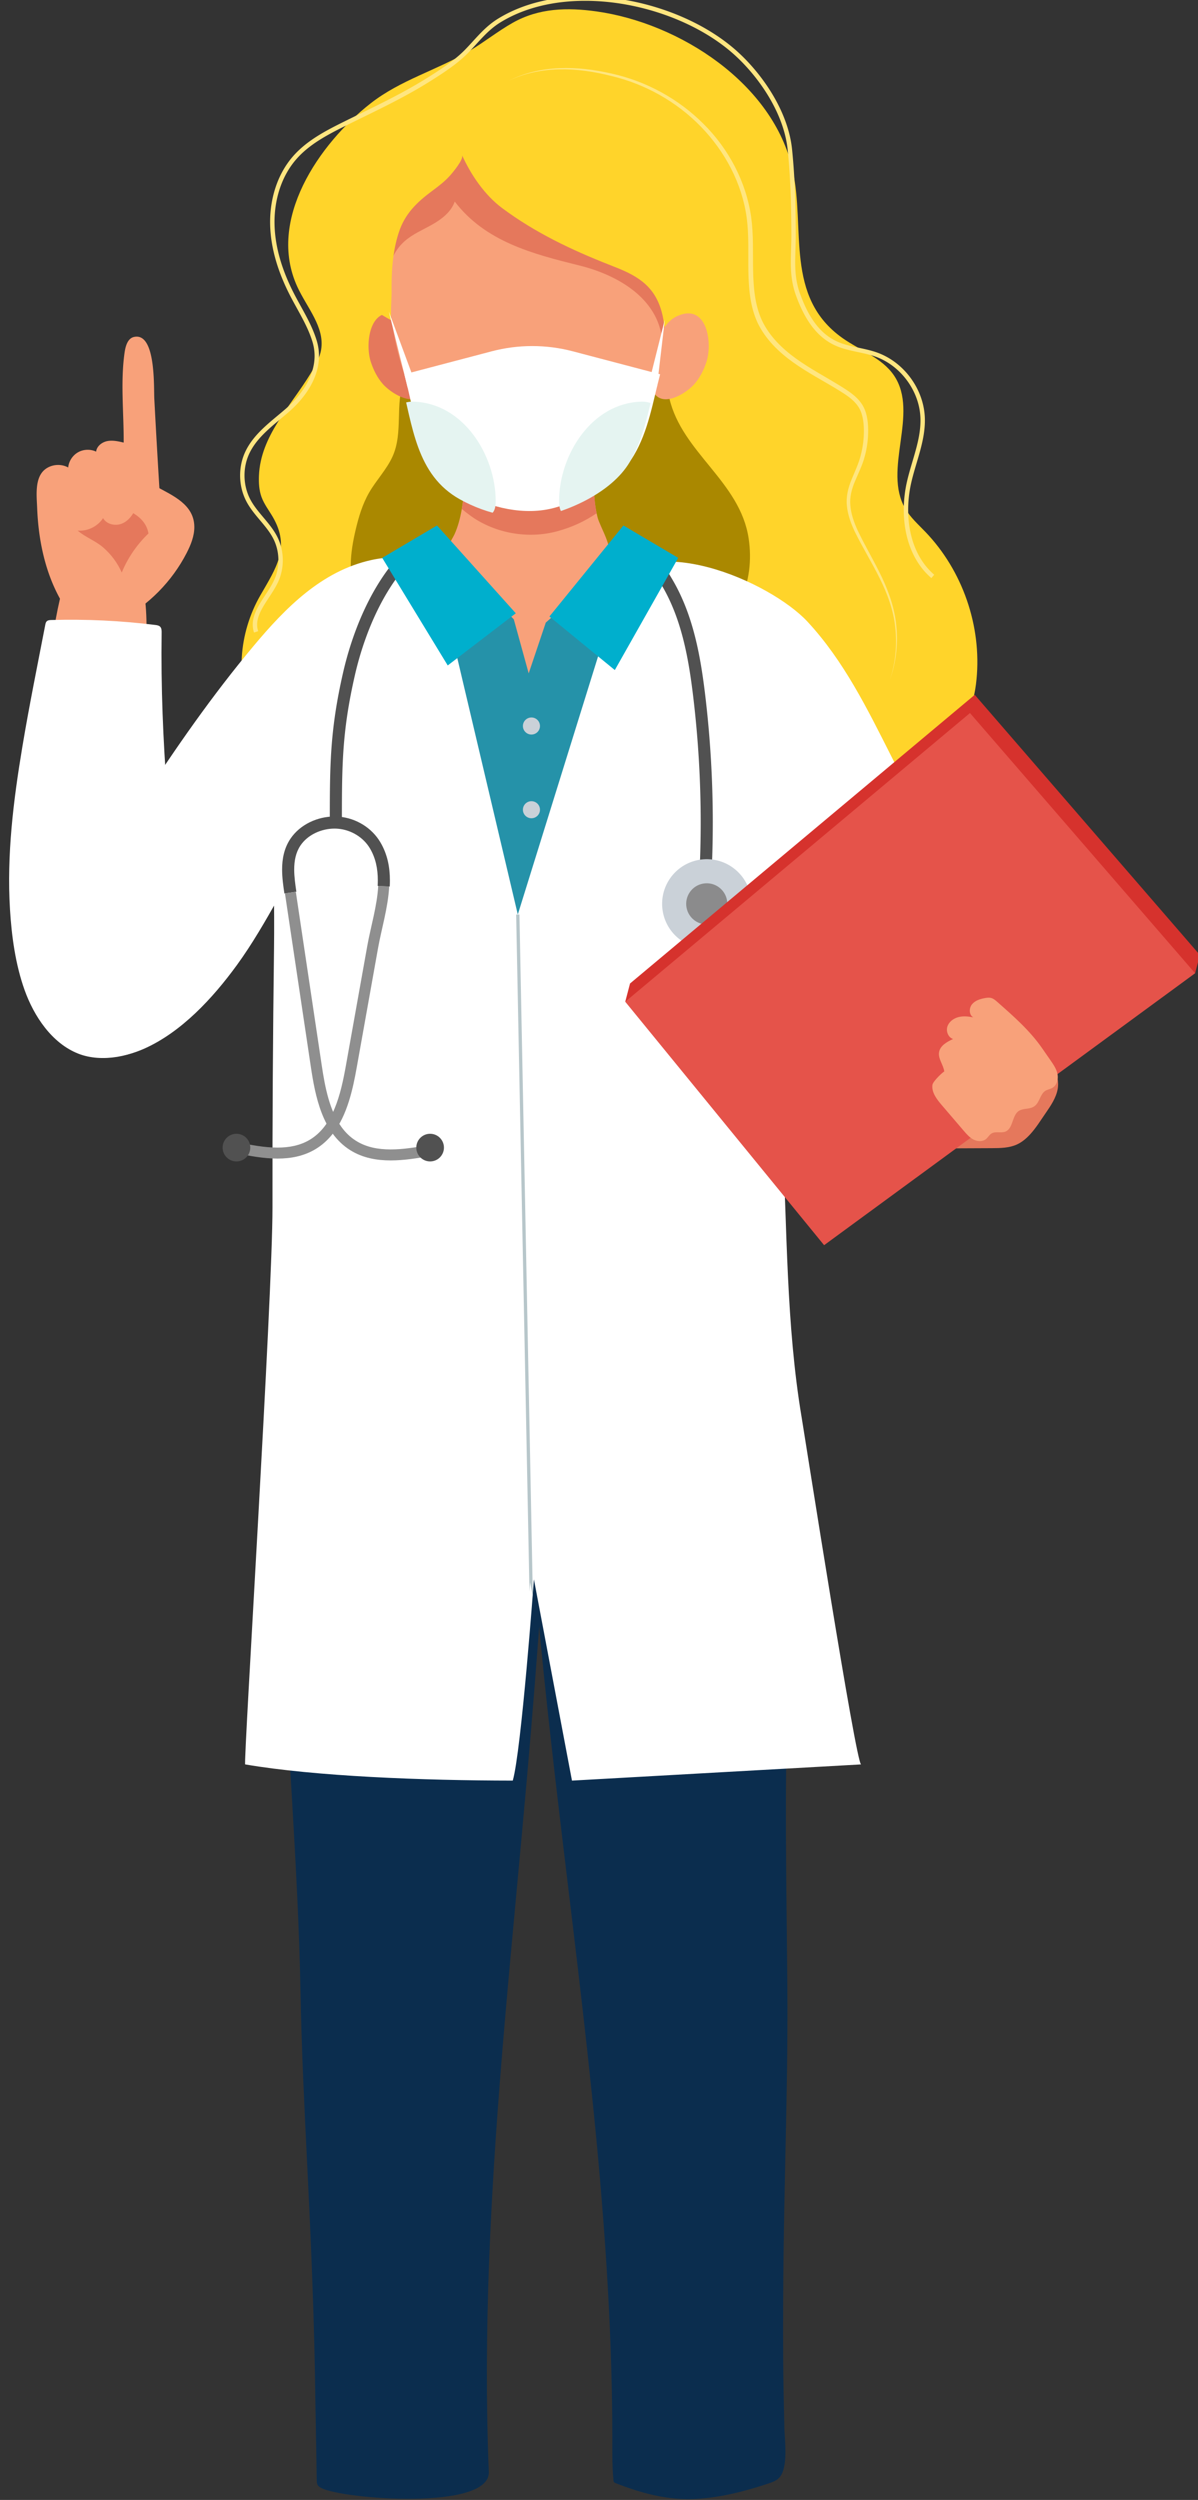
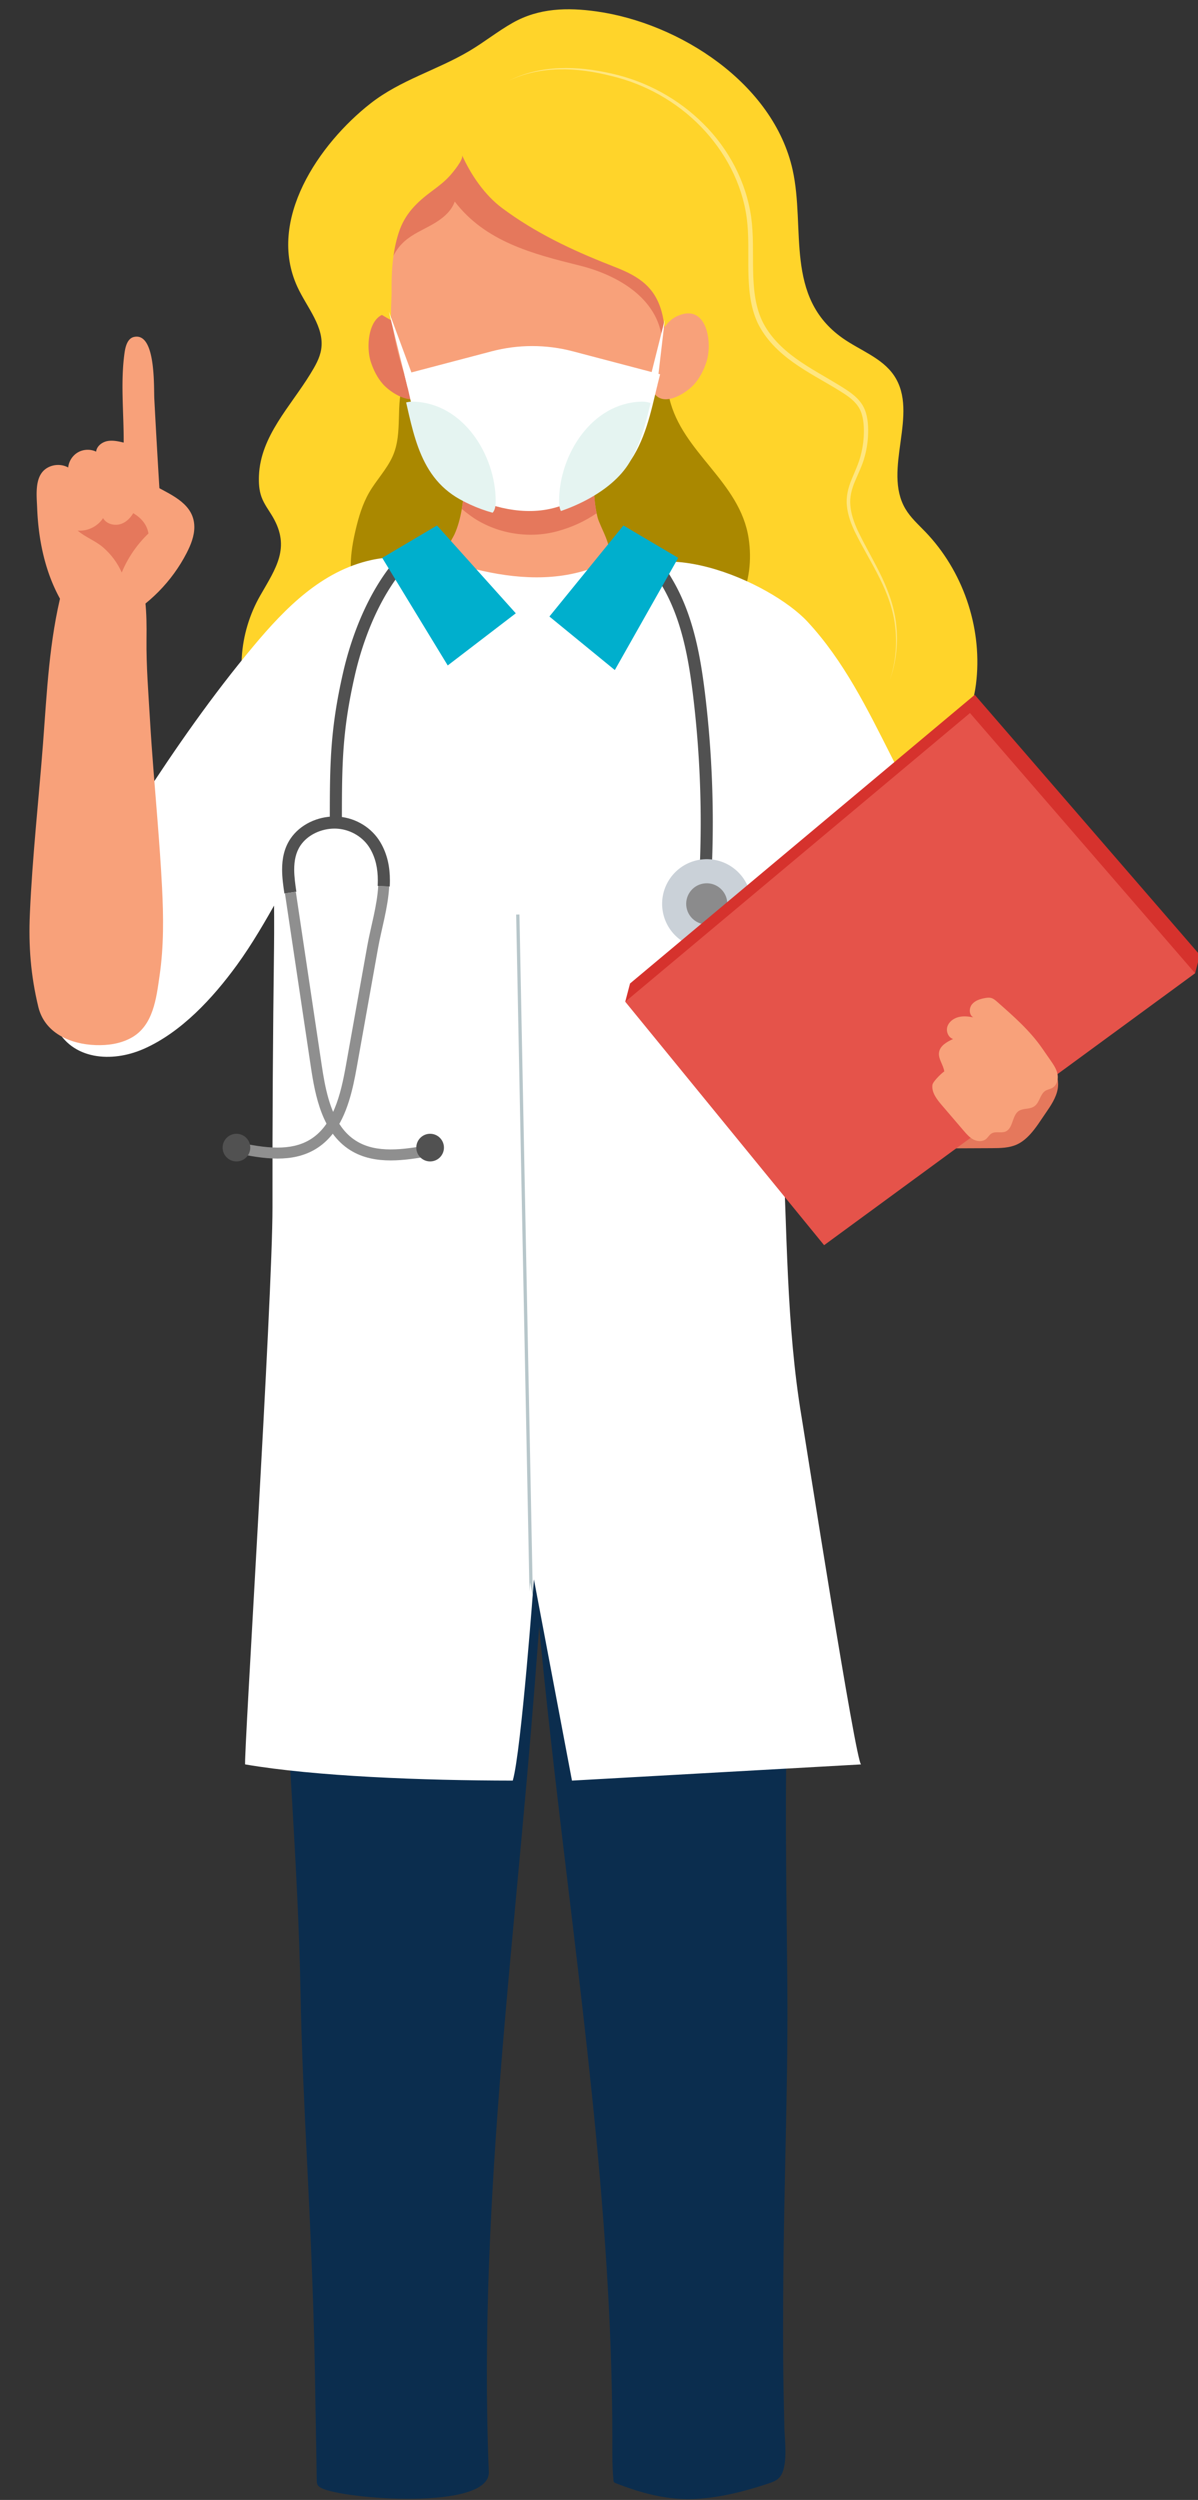
<svg xmlns="http://www.w3.org/2000/svg" width="1279.083" height="2668.111">
  <rect width="100%" height="100%" fill="#333333" stroke="none" />
  <defs>
    <clipPath clipPathUnits="userSpaceOnUse" id="a">
      <path d="m13385.5 1006.9-2630.3-147.4-346.2 1830.1s-114.6-1563.2-192.5-1830.1c-819.11 1-1796.6 38.301-2434.22 147.4-17.7 3.1 249.95 4248 248.51 5067.5-1.37 784.3 3.91 1568.7 13.98 2352.9 9.63 749.8-43.95 1528.8 75.27 2270.9 97.9 609.4 363.13 1194 1009.73 1255.5 384.4 36.5 770.95 79.1 1158.13 84.4v.9c13.8.1 27.6-.3 41.4-.4 13.8.1 27.6.6 41.4.6v-.9c387.2-4 773.9-45.1 1158.4-80.3 516.8-47.2 837.1-482.1 944.6-977.7 148.9-686.2 164.9-1397.7 140.1-2098.2-25.6-717.6 17.5-1432.9 54.8-2149.9 44.8-859.2 34.1-1722.4 175.4-2567.2 35.3-211 496-3162.2 541.5-3158.1" />
    </clipPath>
    <clipPath clipPathUnits="userSpaceOnUse" id="b">
      <path d="M11152.5 12717.6c-157.5-135.4-367.1-230.8-551.1-282.4-273.7-76.8-588.1-2.1-832.22 133.2-403.81 223.8-432.48 677.5-538.57 1079.3l794.69 209c241.6 63.5 495.5 63.5 737 0l794.8-209c-65.9-249.4-105.9-514.2-240-739.2-41.9-70.5-98.7-134.2-164.6-190.9" />
    </clipPath>
  </defs>
  <path d="M8605.288 8014.04h-556.149v4843.267h556.149v-558.986h-93.474V8273.738h93.474V8014.04M10829.839 7406.53H8605.288v867.208h2131.095v3452.458-3452.458h93.456V7406.53M8605.288 12857.307h-903.27v236.75h903.27v-236.75M8605.288 13094.057h-739.042v236.752h739.042v-236.752" style="fill:#cee9e4;fill-opacity:1;fill-rule:nonzero;stroke:none;stroke-width:.876" transform="matrix(.134 0 0 -.134 -700.818 2656.495)" />
  <path d="M8605.288 13330.809H8023.01v236.749h582.277v-236.749M10736.383 8273.738h-1112.28v1637.459h701.054v236.751h-701.054v611.538h701.054v236.752h-701.054v611.539h701.054v236.75h-701.054V13117.006h1112.28V8273.739M9624.103 8273.738h-1112.29v4024.583h1112.29v-453.794h-761.219v-236.75h761.219v-611.539h-761.219v-236.752h761.219v-611.538h-761.219v-236.752h761.219V8273.738M10736.383 13117.006h-903.295v236.75h903.295v-236.75M10736.383 13353.756h-739.068v236.751h739.068v-236.751M10154.098 13590.507h582.282v236.743h-582.282z" style="fill:#cee9e4;fill-opacity:1;fill-rule:nonzero;stroke:none;stroke-width:.876" transform="matrix(.134 0 0 -.134 -700.818 2656.495)" />
  <path d="M10325.157 11607.777H8862.884v236.75h1462.273v-236.75M10325.157 10759.486H8862.884v236.752h1462.273v-236.752M10325.157 9911.197H8862.884v236.751h1462.273v-236.751" style="fill:#cee9e4;fill-opacity:1;fill-rule:nonzero;stroke:none;stroke-width:.876" transform="matrix(.134 0 0 -.134 -700.818 2656.495)" />
  <path d="M12064.305 13486.277c-410.437-167.556-927.908-116.843-1290.347 140.928-364.278 259.174-698.339 449.677-1161.154 463.428-287.464 8.497-556.963-111.761-830.869-180.343-240.805-60.435-424.758-253.829-684.325-289.39-341.164-46.773-691.569 163.001-844.988 471.31-153.436 308.31-119.934 692.034 51.721 990.533 125.303 217.92 240.534 380.571 99.719 623.452-30.682 52.991-69.23 101.953-90.242 159.41-19.83 54.217-22.895 113.164-20.566 170.885 12.7 314.791 251.141 550.752 410.035 810.714 37.137 60.786 74.458 123.85 85.678 194.183 28.537 178.942-113.68 333.622-189.496 498.287-245.614 533.324 173.547 1140.046 581.505 1460.093 240.683 188.84 529.163 265.041 788.748 418.846 118.209 70.07 225.986 156.871 345.631 224.488 208.547 117.894 435.838 122.974 667.508 90.479 659.713-92.494 1409.73-572.038 1562.658-1262.319 103.617-467.808-66.042-1011.729 397.386-1339.308 139.615-98.625 315.93-157.308 411.139-299.288 202.328-301.741-94.945-748.616 90.128-1061.305 41.254-69.72 102.915-124.55 159.06-182.971 296.134-308.31 449.064-749.053 407.372-1174.642-10.16-103.793-31.97-208.46-83.209-299.377-70.508-124.725-189.803-213.014-306.471-296.222-174.562-124.55-352.716-247.525-550.84-329.506l-5.781-2.365" style="fill:#ffd42a;fill-opacity:1;fill-rule:nonzero;stroke:none;stroke-width:.876" transform="matrix(.134 0 0 -.134 -700.818 2656.495)" />
  <path d="M11194.993 15536.624c25.751-170.621 6.22-345.972-68.581-501.791-201.978-420.248-702.018-502.142-1123.579-518.522-156.082-6.131-312.952 1.752-467.544 24.701-137.601 20.582-260.312-.351-399.49 2.803-274.973 6.306-548.45 87.412-780.803 234.997-113.015 71.823-219.452 162.477-277.443 283.085-79.714 165.893-56.512 361.914-14.339 541.119 24.35 103.441 54.9 206.62 108.031 298.676 56.836 98.449 138.39 182.095 185.757 285.448 89.025 194.271 15.862 421.387 95.007 611.89 61.986 149.251 217.822 317.682 347.12 410.964 175.955 126.914 402.975 167.03 619.405 152.315 216.43-14.715 425.94-79.968 632.21-147.41 162.388-53.079 301.916-20.233 421.036-154.418 94.419-106.244 61.399-279.843 91.617-408.598 101.427-433.298 563.278-661.903 631.596-1115.259" style="fill:#a80;fill-opacity:1;fill-rule:nonzero;stroke:none;stroke-width:.876" transform="matrix(.134 0 0 -.134 -700.818 2656.495)" />
  <path d="M7252.465 14682.028c251.579 300.252 540.173 594.636 936.578 682.136 231.276 51.064 641.521 36.699 679.167-262.151 21.012-166.855-121.897-305.682-216.772-447.4-105.491-157.571-164.359-344.572-246.867-513.878-165.454-339.667-418.95-618.373-632.5-929.222-237.442-345.709-410.191-737.841-655.56-1074.705-189.112-259.61-442.329-536.039-744.928-667.771-250.59-109.135-568.542-87.237-697.34 177.366-114.285 234.824-76.5 543.134 8.837 783.912 60.033 169.484 175.045 307.784 286.772 446.875 142.506 177.365 257.903 368.745 380.754 558.899 277.566 429.62 572.449 852.757 901.859 1245.939M12452.582 11331.874c-399.051 21.897-877.632 462.115-1080.66 717.959-604.533 761.841-1436.269 1738.972-1392.737 2763.84 4.554 107.908 21.196 219.583 80.843 309.712 331.433 500.827 1307.777 68.493 1603.825-250.239 290.266-312.602 477.792-696.413 668.471-1073.217 208.985-412.978 417.357-829.808 555.483-1273.179 74.887-240.429 164.753-574.14 67.181-819.035-114.916-288.604-298.238-386.964-502.406-375.841" style="fill:#fff;fill-opacity:1;fill-rule:nonzero;stroke:none;stroke-width:.876" transform="matrix(.134 0 0 -.134 -700.818 2656.495)" />
  <path d="M11503.216 4026.333c8.321-987.029-40.992-1781.19-32.846-3017.757 1.139-172.636 5.518-345.184 9.198-517.733 2.189-101.076 35.56-328.28-45.896-405.357-22.074-20.934-51.765-31.357-80.67-40.991-189.628-63.151-385.212-113.427-584.825-123.324-221.422-10.949-430.845 46.51-633.962 126.565-4.291 1.664-8.758 3.503-11.649 7.094-3.416 4.204-4.117 9.898-4.642 15.328-11.562 123.762-8.759 241.918-9.022 364.98-.438 225.889-5.08 451.778-13.138 677.58-16.116 451.516-46.159 902.42-84.96 1352.534-77.866 902.157-190.767 1800.723-298.237 2699.728-83.734 700.964-164.403 1402.633-222.386 2106.315-54.568 662.077-267.319 1288.156-238.853 1961.358 11.474 271.26 60.786 564.417 259.086 749.753 224.225 209.599 565.03 216.781 871.763 206.796 809.4-26.539 1004.635-776.03 1102.821-1417.437 117.367-766.746 52.64-1617.225 23.561-2392.38-29.342-783.56-12-1567.826-5.343-2353.052" style="fill:#0b2d4e;fill-opacity:1;fill-rule:nonzero;stroke:none;stroke-width:.876" transform="matrix(.134 0 0 -.134 -700.818 2656.495)" />
  <path d="M7738.85 957.775c4.011-295.172 10.94-589.117 14.758-885.164.193-14.452.63-29.868 8.522-42.043 6.675-10.335 17.78-16.817 28.686-22.422C7962.82-81.02 9137.376-173.862 9124.746 136.9c-22.58 553.556-18.858 1107.901 1.77 1661.457 48.085 1290.084 188.138 2574.038 301.565 3859.392 86.887 984.488 156.432 1970.641 206.62 2957.759 32.32 637.553 4.204 1434.342-767.84 1583.415-457.902 88.465-1071.517-346.936-1208.452-792.758-272.101-885.866-226.696-1442.487-187.771-2359.885 40.08-944.461 135.779-2127.248 153.471-3072.674 18.455-986.855 89.358-1779.351 114.74-3015.831" style="fill:#0b2d4e;fill-opacity:1;fill-rule:nonzero;stroke:none;stroke-width:.876" transform="matrix(.134 0 0 -.134 -700.818 2656.495)" />
  <path d="m12091.194 5771.7-2303.827-129.105-303.23 1602.948s-100.376-1369.176-168.607-1602.948c-717.442.876-1573.606 33.547-2132.093 129.105-15.495 2.715 218.935 3720.738 217.673 4438.522-1.2 686.953 3.425 1373.993 12.245 2060.858 8.435 656.736-38.495 1339.046 65.936 1989.037 85.74 533.761 318.05 1045.8 884.394 1099.667 336.688 31.969 675.26 69.282 1014.383 73.925v.788c12.087.09 24.174-.263 36.262-.35 12.087.08 24.174.526 36.261.526v-.789c339.14-3.504 677.844-39.59 1014.619-70.334 452.655-41.341 733.2-422.261 827.357-856.348 130.419-601.029 144.432-1224.217 122.622-1837.771-22.334-628.532 15.416-1255.048 48.087-1883.054 39.239-752.556 29.867-1508.617 153.629-2248.56 30.919-184.81 434.436-2769.708 474.289-2766.117" style="fill:#fff;fill-opacity:1;fill-rule:nonzero;stroke:none;stroke-width:.876" transform="matrix(.134 0 0 -.134 -700.818 2656.495)" />
  <g clip-path="url(#a)" transform="matrix(.117 0 0 -.117 -651.796 2003.528)">
-     <path d="m9474.59 12262.4 821.51-3480.5 1126.8 3621.7z" style="fill:#2592a9;fill-opacity:1;fill-rule:nonzero;stroke:none" />
-     <path d="m9508.74 12264.5 750.96-790.2 135.8-492.8 156 463.5 929.3 819.5H9508.74" style="fill:#f8a17a;fill-opacity:1;fill-rule:nonzero;stroke:none" />
    <path d="m10281.1 8781.6 134-6813.7 30 .6-134 6813.7" style="fill:#b7c6ca;fill-opacity:1;fill-rule:nonzero;stroke:none" />
  </g>
  <path d="M10202.009 15497.035c64.026-39.59 116.842-84.436 166.679-141.455 49.838-56.931 96.61-126.389 146.448-214.241 73.311-129.104 123.849-269.507 160.548-415.78 36.7-146.359 59.56-298.412 77.691-450.29 39.765-332.133 59.647-666.545 59.647-1000.955 0-181.22-5.868-362.439-17.517-543.308l96.171-6.22c11.825 182.885 17.693 366.206 17.693 549.528a8537.62 8537.62 0 0 1-60.26 1012.342c-18.481 153.804-41.692 309.886-79.968 462.377-38.276 152.403-91.53 301.215-170.184 439.867-51.852 91.266-102.04 166.33-157.658 230.094-55.619 63.764-116.842 115.791-188.665 160.024l-50.625-81.983M8631.135 15586.724c-93.667-59.997-176.525-135.76-249.53-221.422-109.51-128.491-197.02-279.405-265.847-435.136-68.8-155.82-118.874-316.456-152.736-465.181-51.8-227.291-78.268-411.05-91.6-595.072-13.339-184.023-13.637-367.695-13.654-596.563h96.347c0 228.868.385 410.263 13.4 589.643 13.034 179.38 38.574 357.184 89.445 580.62 43.462 191.03 115.109 403.256 218.664 594.023 51.756 95.471 111.456 185.599 179.31 265.217 67.863 79.617 143.82 148.724 228.185 202.765l-51.984 81.106" style="fill:#515151;fill-opacity:1;fill-rule:nonzero;stroke:none;stroke-width:.876" transform="matrix(.134 0 0 -.134 -700.818 2656.495)" />
  <path d="M8243.532 12768.581c-4.187-78.128-18.92-159.322-36.227-239.992-17.29-80.755-37.12-160.899-50.862-237.627-56.59-316.718-113.181-633.347-169.772-950.065-20.96-117.632-46.71-240.518-91.153-346.5-22.186-53.078-48.935-101.776-81.623-143.819-32.732-42.042-71.227-77.603-117.876-105.105-37.917-22.336-78.26-37.488-120.898-47.21-42.611-9.723-87.509-13.84-133.87-13.84-102.854 0-212.628 20.496-318.355 42.744l-17.947-85.748c106.927-22.336 222-44.495 336.303-44.583 51.52 0 102.95 4.554 153.27 16.029 50.31 11.386 99.526 29.78 145.974 57.194 57.055 33.547 104.055 77.166 142.567 126.828 57.808 74.45 96.934 162.125 125.952 253.217 28.983 91.092 47.867 185.861 63.878 275.377 56.59 316.718 113.181 633.349 169.772 950.067 12.989 72.785 32.6 152.228 50.284 234.648 17.649 82.421 33.406 167.906 38.048 253.655l-87.465 4.73" style="fill:#8f8f8f;fill-opacity:1;fill-rule:nonzero;stroke:none;stroke-width:.876" transform="matrix(.134 0 0 -.134 -700.818 2656.495)" />
  <path d="M7591.325 12722.509c-8.872 59.123-17.202 119.471-17.167 176.49-.013 35.561 3.188 69.72 10.992 101.69 7.822 31.969 20.11 61.662 38.75 89.515 28.299 42.13 69.369 76.027 117.13 99.324 47.692 23.211 101.848 35.649 154.252 35.649 10.388 0 20.697-.526 30.875-1.489 51.571-4.906 101.593-21.897 145.15-48.961 43.576-26.977 80.59-63.765 106.779-108.085 22.8-38.538 38.258-79.004 48.156-121.396 9.889-42.393 14.128-86.8 14.128-132.697 0-14.451-.42-28.991-1.209-43.706l96.207-5.168c.876 16.292 1.349 32.583 1.349 48.874 0 51.765-4.774 103.617-16.642 154.594-11.85 50.888-30.892 100.901-59.07 148.549-34.544 58.42-82.84 106.157-138.949 140.929-56.126 34.772-120.162 56.669-186.816 62.976-13.27 1.226-26.61 1.927-39.958 1.927-67.382-.09-135.227-15.591-196.442-45.371-61.137-29.867-115.87-74.1-154.944-132.258-25.602-38.188-42.278-79.005-52.351-120.433-10.09-41.342-13.725-83.208-13.734-124.463.035-66.217 9.328-131.031 18.227-190.767l95.287 14.277" style="fill:#515151;fill-opacity:1;fill-rule:nonzero;stroke:none;stroke-width:.876" transform="matrix(.134 0 0 -.134 -700.818 2656.495)" />
  <path d="M8639.08 10703.606c-98.292-17.693-199.973-33.984-296.013-33.897-50.757 0-99.86 4.467-146.158 15.327-46.326 10.862-89.822 27.854-130.2 53.255-45.843 28.816-83.314 65.428-114.828 108.434-47.219 64.464-80.625 143.557-105.167 229.217-24.586 85.487-40.317 177.191-53.551 265.83-68.722 460.012-137.443 920.025-206.173 1380.036l-86.625-12.874c68.73-460.101 137.443-920.114 206.173-1380.125 17.973-119.908 40.606-249.276 86.134-367.519 22.8-59.122 51.423-115.617 88.534-166.33 37.085-50.626 82.815-95.558 138.889-130.856 49.478-31.095 102.504-51.677 156.879-64.377 54.41-12.701 110.203-17.606 166.093-17.606 105.753 0 212.112 17.43 311.507 35.298l-15.495 86.187" style="fill:#8f8f8f;fill-opacity:1;fill-rule:nonzero;stroke:none;stroke-width:.876" transform="matrix(.134 0 0 -.134 -700.818 2656.495)" />
  <path d="M11215.752 12652.876c14.977-195.846-131.645-366.731-327.492-381.707-195.759-14.979-366.643 131.644-381.62 327.491-14.978 195.847 131.644 366.731 327.491 381.709 195.759 14.89 366.644-131.733 381.621-327.493" style="fill:#cad1d8;fill-opacity:1;fill-rule:nonzero;stroke:none;stroke-width:.876" transform="matrix(.134 0 0 -.134 -700.818 2656.495)" />
  <path d="M11024.547 12638.25c6.92-90.216-60.61-168.957-150.826-175.877-90.303-6.92-168.957 60.698-175.877 150.914-6.919 90.215 60.611 168.958 150.827 175.789 90.215 6.92 168.957-60.611 175.876-150.826" style="fill:#8b8b8c;fill-opacity:1;fill-rule:nonzero;stroke:none;stroke-width:.876" transform="matrix(.134 0 0 -.134 -700.818 2656.495)" />
  <path d="M7224.086 10684.248c0-60.786-49.32-110.097-110.16-110.097-60.838 0-110.159 49.311-110.159 110.097 0 60.874 49.321 110.186 110.16 110.186 60.838 0 110.16-49.312 110.16-110.186M8767.282 10684.248c0-60.786-49.312-110.097-110.16-110.097-60.838 0-110.16 49.311-110.16 110.097 0 60.874 49.322 110.186 110.16 110.186 60.848 0 110.16-49.312 110.16-110.186" style="fill:#515151;fill-opacity:1;fill-rule:nonzero;stroke:none;stroke-width:.876" transform="matrix(.134 0 0 -.134 -700.818 2656.495)" />
  <path d="M6484.87 13291.043c14.014-177.541 27.038-355.082 36.165-532.798 12-233.509 14.566-469.472-19.305-702.543-26.232-180.607-49.154-401.504-228.49-498.375-85.82-46.422-185.398-60.173-281.692-56.671-206.165 7.446-406.733 98.625-456.238 304.193-60.488 251.203-78.636 482.085-67.302 742.834 19.646 452.304 70.29 904.084 104.755 1355.163 31.208 408.685 48.594 820.261 151.834 1220.889 37.558 145.747 102.828 279.581 257.018 325.477 126.477 37.575 271.155.613 329.533-122.973 84.802-179.557 88.516-392.395 86.125-589.292-2.628-215.555 15.196-432.686 27.818-648.064 15.617-266.181 38.801-531.922 59.779-797.84M9013.281 15292.078c323.708-79.967 663.024-102.653 971.334 21.197 33.196 13.313 67.53 29.693 87.763 61.049 52.115 80.756-61.574 251.114-81.457 331.082-36.086 144.871-32.582 294.034-28.816 441.357 4.38 171.935 5.605 344.308 14.364 515.981-178.154 35.998-322.674 54.042-511.864 46.596-156.52-6.218-312.864 9.46-469.367.614-12.595-.701-26.25-1.927-35.157-9.897-8.96-7.971-10.607-20.584-11.65-32.234-20.986-232.195-.368-467.281-16.817-699.915-9.196-130.155-25.663-278.968-80.677-399.752-20.18-44.232-101.418-156.081-59.35-204.08 10.073-11.474 24.832-16.378 38.898-20.758 60.156-18.744 121.196-36.086 182.797-51.24" style="fill:#f8a17a;fill-opacity:1;fill-rule:nonzero;stroke:none;stroke-width:.876" transform="matrix(.134 0 0 -.134 -700.818 2656.495)" />
  <path d="M9983.74 15736.763c-28.116 134.536-20.76 275.552-17.343 411.927 4.38 171.935 5.693 344.308 14.364 515.98-178.154 36-322.586 54.043-511.777 46.597-156.607-6.218-312.952 9.46-469.419.613-12.586-.7-26.241-1.926-35.158-9.897-8.951-8.058-10.589-20.583-11.649-32.232-20.977-232.196-.359-467.282-16.8-699.916-4.72-66.655-13.409-133.221-26.31-198.913 24.585-20.583 49.583-40.29 75.316-58.509 193.228-136.462 453.715-181.832 684.947-119.118 117.543 31.881 218.883 79.003 313.828 143.468" style="fill:#e5785c;fill-opacity:1;fill-rule:nonzero;stroke:none;stroke-width:.876" transform="matrix(.134 0 0 -.134 -700.818 2656.495)" />
  <path d="m9607.549 14914.224 521.148-426.465 505.12 893.572-436.538 258.122-589.73-725.229M9339.704 14939.888l-542.336-415.431-521.954 856.874 436.556 258.122 627.735-699.565" style="fill:#00afcd;fill-opacity:1;fill-rule:nonzero;stroke:none;stroke-width:.876" transform="matrix(.134 0 0 -.134 -700.818 2656.495)" />
  <path d="M6222.465 17015.373c-33.354-235.437-5.518-478.844-7.042-715.857-42.656 10.073-86.888 20.233-129.946 12-43.05-8.321-84.776-40.466-89.541-84.085-45.17 21.459-100.735 19.444-144.214-5.255-43.479-24.701-73.714-71.385-78.47-121.134-58.421 32.758-136.795 25.225-187.946-17.956-80.739-68.23-62.897-210.124-59.236-305.244 4.931-127.791 20.74-255.582 51.099-379.957 58.228-238.678 172.513-467.719 361.554-629.232 19.629-16.816 42.664-33.634 68.398-31.619 27.502 2.102 48.27 24.874 65.726 46.246 136.812 167.468 256.922 348.601 357.972 539.805 46.597 88.201 89.848 180.87 99.22 280.194 9.38 99.325-21.24 190.767-27.223 287.814-6.972 113.252-13.777 226.416-20.32 339.666a81629.692 81629.692 0 0 0-22.948 415.869c-5.01 95.296 13.743 533.761-162.213 494.17-50.705-11.473-67.583-73.923-74.87-125.425" style="fill:#f8a17a;fill-opacity:1;fill-rule:nonzero;stroke:none;stroke-width:.876" transform="matrix(.134 0 0 -.134 -700.818 2656.495)" />
  <path d="M6199.998 15264.489c56.547 137.25 147.34 260.136 261.862 354.556 10.677 8.758 22.467 19.007 23.264 32.846.893 15.678-12.7 27.939-25.33 37.312 0 24.349-127.766 71.997-149.811 85.399-21.074-52.203-58.211-100.728-110.633-121.134-52.421-20.409-120.652-4.555-148.076 44.494-42.7-66.392-123.753-106.157-202.451-99.237 61.61-53.867 141.463-80.319 204.316-135.236 62.608-54.743 113.47-122.624 146.86-199" style="fill:#e5785c;fill-opacity:1;fill-rule:nonzero;stroke:none;stroke-width:.876" transform="matrix(.134 0 0 -.134 -700.818 2656.495)" />
  <path d="M6358.611 15684.385c-47.674 51.852-117.455 76.815-173.476 119.471-56.022 42.655-98.975 121.66-63.02 182.183 35.447 59.734 122.23 61.135 188.428 40.115 57.738-18.306 111.29-47.56 164.42-76.639 131.023-71.823 301.601-143.119 303.344-320.135.718-73.486-27.66-144.17-61.303-209.51-116.37-226.064-303.098-415.255-527.595-534.638-49.671 108.435 13.34 233.598 82.43 330.908 89.934 126.564 220.414 322.936 86.772 468.245" style="fill:#f8a17a;fill-opacity:1;fill-rule:nonzero;stroke:none;stroke-width:.876" transform="matrix(.134 0 0 -.134 -700.818 2656.495)" />
  <path d="M13657.18 11149.692c2.716 15.152 3.942 30.567 3.504 46.245-5.956 188.841-228.606 239.729-373.651 184.987-106.945-40.291-246.998-141.894-333.36-216.693-125.776-108.96-281.244-261.013-335.725-422.174-3.766-11.125-7.095-23.124-3.766-34.423 7.446-25.312 40.728-30.042 67.092-29.867l451.166 2.102c68.669.263 139.879 1.139 202.153 30.217 40.729 19.007 75.326 49.138 105.631 82.422 46.16 50.888 83.384 111.761 122.361 168.081 40.466 58.158 82.245 120.871 94.595 189.103" style="fill:#e5785c;fill-opacity:1;fill-rule:nonzero;stroke:none;stroke-width:.876" transform="matrix(.134 0 0 -.134 -700.818 2656.495)" />
  <path d="m12996.504 14290.598-2746.673-2299.361-38.013-145.22 4540.562 226.94 38.014 145.221-1793.89 2072.42" style="fill:#d6322d;fill-opacity:1;fill-rule:nonzero;stroke:none;stroke-width:.876" transform="matrix(.134 0 0 -.134 -700.818 2656.495)" />
  <path d="m12958.579 14145.465-2746.761-2299.448 1584.468-1938.937 2956.094 2165.877-1793.801 2072.508" style="fill:#e5534a;fill-opacity:1;fill-rule:nonzero;stroke:none;stroke-width:.876" transform="matrix(.134 0 0 -.134 -700.818 2656.495)" />
  <path d="M13658.144 11239.556c-1.577-32.669-16.029-64.814-44.233-80.317-19.269-10.599-43.005-12.7-60.173-26.364-36.173-28.73-41.254-86.538-77.778-115.88-37.137-29.955-81.368-16.991-121.221-36.524-62.538-30.744-48.612-141.542-112.989-168.344-35.385-14.802-79.968 4.467-112.463-15.853-17.429-10.861-27.065-30.743-42.83-43.794-27.24-22.423-68.494-20.233-99.85-4.204-31.445 16.203-55.181 43.619-78.13 70.421-57.895 67.617-115.878 135.236-173.774 202.853-37.75 44.057-82.858 100.288-75.501 161.338 3.678 31.356 93.895 113.25 94.683 106.681-6.393 53.429-50.188 100.901-41.78 153.981 8.321 52.902 63.239 83.295 111.851 105.718-38.276 11.999-57.546 59.997-45.634 98.274 11.912 38.276 48.086 65.427 86.887 75.764 38.802 10.247 79.968 6.043 119.295-1.577-34.246 19.532-34.859 72.785-10.16 103.442 24.699 30.742 65.34 43.355 104.23 50.187 15.591 2.802 31.882 4.905 47.297 1.052 19.533-4.906 35.385-18.57 50.45-31.883 129.193-113.952 258.473-226.765 357.448-369.271l66.216-95.383c23.912-34.335 48.349-70.071 56.144-111.15 1.839-9.46 2.452-19.356 2.015-29.167" style="fill:#f8a17a;fill-opacity:1;fill-rule:nonzero;stroke:none;stroke-width:.876" transform="matrix(.134 0 0 -.134 -700.818 2656.495)" />
-   <path d="M5309.561 12582.193c-26.425 433.999 27.424 868.698 98.87 1296.216 54.321 325.039 119.864 647.362 182.331 969.774 1.91 9.898 4.135 20.32 11.177 27.502 9.144 9.285 23.543 10.248 36.568 10.686 276.918 7.883 554.44-5.343 829.37-39.414 13.489-1.665 28.02-3.942 37.707-13.489 12-11.825 12.543-30.656 12.306-47.472-6.13-435.313 11.457-856.524 44.512-1289.822 41.649-545.323 64.597-1104.134 47.386-1650.859-4.16-130.33-42.7-250.764-156.03-326.528-163.404-109.047-410.744-159.848-598.2-86.887-212.69 82.683-355.51 300.165-429.505 507.047-72.768 203.379-103.389 428.306-116.492 643.246" style="fill:#fff;fill-opacity:1;fill-rule:nonzero;stroke:none;stroke-width:.876" transform="matrix(.134 0 0 -.134 -700.818 2656.495)" />
-   <path d="M12673.742 15246.971c-72.523 62.362-124.375 141.893-158.185 230.795-33.895 88.901-49.487 186.999-49.487 285.799 0 71.998 8.321 144.345 23.824 213.54 18.306 81.368 45.459 162.651 68.232 245.158 22.773 82.509 41.166 166.417 41.166 253.13 0 7.708-.175 15.327-.438 23.035-4.467 114.39-46.333 225.102-113.865 316.718-67.53 91.618-160.81 164.316-268.806 202.417-54.918 19.356-111.5 30.042-166.505 42.043-55.093 11.912-108.434 25.05-157.221 48.347-73.837 35.21-131.381 89.953-177.628 155.294-46.159 65.429-80.932 141.28-108.697 217.306-32.845 89.778-40.203 172.023-40.203 257.947 0 67.792 4.642 137.688 4.642 214.152v7.883c-.964 224.489-6.656 449.589-29.518 673.727-13.4 131.558-59.384 261.713-124.112 382.322-64.727 120.608-148.286 231.758-237.538 325.302-25.663 26.89-52.465 52.728-80.231 77.516-148.549 132.607-339.578 240.867-548.826 316.192-209.248 75.238-436.626 117.456-658.049 117.543-250.063-.08-492.682-53.955-692.295-176.228-55.794-34.159-100.875-74.799-142.488-117.543-41.631-42.742-79.898-87.588-122.326-130.943-85.346-87.237-197.432-159.06-302.546-225.013-212.007-133.047-440.717-238.328-666.265-350.002-144.135-71.559-292.579-149.076-401.337-273.275-125.04-143.032-182.805-335.025-182.84-523.602 0-9.021.131-18.13.403-27.064 5.798-197.073 70.403-387.753 159.892-561.439 63.3-122.536 138.441-238.064 177.234-365.768 11.57-37.926 16.852-75.412 16.852-112.2.013-80.318-25.348-157.834-66.698-229.131-41.324-71.208-98.624-136.111-161.495-190.767-59.113-51.412-123.411-101.163-181.649-156.606-58.193-55.531-110.466-116.93-144.476-191.731-26.171-57.632-39.1-120.696-39.1-183.759.014-73.399 17.527-146.798 52.492-211.788 30.253-56.056 71.227-103.792 110.737-150.827 39.582-47.035 77.665-93.368 103.53-145.833 25.505-51.677 38.372-109.486 38.372-167.381 0-54.655-11.483-109.222-34.37-158.622-26.03-56.407-67.731-112.813-103.643-170.709-17.937-28.904-34.421-58.334-46.57-88.727-12.14-30.393-19.944-61.837-19.944-94.508-.013-20.67 3.17-41.867 10.23-63.151l33.258 11.037c-5.869 17.78-8.453 34.948-8.453 52.114-.013 26.978 6.464 54.042 17.44 81.458 16.422 41.253 43.049 83.12 71.033 125.776 27.95 42.743 57.23 86.275 78.435 131.907 25.147 54.305 37.61 113.865 37.62 173.425-.014 63.063-13.98 126.126-41.99 182.884-28.335 57.37-68.494 105.718-108.128 152.928-39.704 47.122-78.9 93.193-106.717 144.871-32.04 59.472-48.305 127.353-48.296 195.146-.013 58.246 11.973 116.492 35.963 169.22 31.33 69.019 80.257 127.002 136.752 180.869 56.45 53.867 120.31 103.354 180.457 155.556 65.253 56.757 125.058 124.288 168.817 199.701 43.724 75.325 71.428 158.798 71.428 246.648.013 40.203-5.79 81.107-18.376 122.448-40.912 134.01-117.578 251.027-179.599 371.636-87.912 170.446-150.485 356.308-156.02 546.286a890.228 890.228 0 0 0-.386 26.101c-.027 181.571 55.89 365.418 174.178 500.567 102.81 117.63 246.753 193.743 390.52 264.866 224.926 111.499 454.748 217.13 669.33 351.753 105.298 66.128 219.61 139.002 308.958 230.181 43.496 44.495 81.825 89.428 122.387 131.031 40.57 41.605 83.322 79.968 135.7 112.113 192.606 118.069 428.918 171.06 673.99 171.06 216.955 0 440.655-41.518 646.224-115.528 205.481-73.926 392.832-180.257 537.352-309.274 27.065-24.175 53.166-49.4 78.129-75.589 87.325-91.354 169.132-200.226 232.108-317.682 63.064-117.455 107.295-243.581 120.083-369.358 22.685-222.298 28.379-446.26 29.342-670.311v-7.708c0-75.063-4.643-144.783-4.643-214.152 0-87.852 7.621-175.264 42.305-270.034 28.467-77.778 64.29-156.345 113.077-225.364 48.699-69.02 110.711-128.491 191.117-166.856 53.079-25.225 109.222-38.801 164.841-50.888 55.618-12.087 110.799-22.598 162.3-40.817 100.726-35.472 188.664-103.879 252.253-190.241 63.677-86.361 102.917-190.503 107.034-297.273.262-7.182.437-14.364.437-21.634 0-81.719-17.43-162.476-39.94-243.758-22.335-81.368-49.75-163.089-68.582-246.823-16.116-71.734-24.699-146.535-24.699-221.247 0-102.478 16.203-204.78 51.763-298.237 35.562-93.544 90.568-178.329 168.169-244.984l22.774 26.627" style="fill:#ffe680;fill-opacity:1;fill-rule:nonzero;stroke:none;stroke-width:.876" transform="matrix(.134 0 0 -.134 -700.818 2656.495)" />
  <path d="M8416.72 17307.304c-236.979 106.857-282.76-213.452-231.574-367.082 21.126-63.501 51.545-124.637 95.803-174.825 59.613-67.53 223.525-174.563 306.629-89.253 37.715 38.714 37.225 99.5 34.325 153.455-7.777 144.695-44.538 405.269-205.183 477.705" style="fill:#e5785c;fill-opacity:1;fill-rule:nonzero;stroke:none;stroke-width:.876" transform="matrix(.134 0 0 -.134 -700.818 2656.495)" />
  <path d="M9281.459 19180.11c124.374 64.552 264.515 95.647 404.48 101.603 140.405 6.306 280.983-11.825 417.796-43.094 274.588-60.874 532.184-200.926 731.71-400.977 200.314-198.65 340.192-461.764 379.869-743.448 19.27-141.191 12.35-282.208 15.241-421.035 2.627-138.039 13.751-278.967 71.121-401.854 58.07-122.623 158.709-222.036 270.034-302.178 111.938-80.932 235.875-145.66 355.519-219.584 58.86-36.961 122.273-75.5 165.804-137.425 43.97-62.713 53.342-139.353 54.305-209.774.789-71.472-8.234-143.031-26.977-211.962-18.13-69.458-50.538-133.748-77.165-196.985-27.24-63.327-44.495-129.369-37.575-196.986 5.956-67.443 28.991-133.134 57.807-195.759 59.298-125.426 132.258-245.51 192.431-372.338 60.086-126.564 106.508-262.237 117.194-402.816 12.436-139.966-5.343-282.121-51.503-414.116 43.093 133.046 57.37 274.85 41.867 413.152-13.839 139.002-62.538 271.26-124.987 395.372-61.662 124.901-135.586 243.495-197.598 370.147-30.306 63.677-55.444 131.558-62.802 203.818-8.583 72.435 9.898 146.184 36.962 210.999 26.715 65.779 56.933 127.529 73.399 194.095 17.342 66.129 25.839 134.536 24.788 202.854-1.139 67.88-11.037 137.075-48.874 190.153-37.75 53.692-96.961 90.566-155.906 126.916-118.42 72.523-243.407 137.075-358.761 219.582-114.653 81.983-220.809 184.724-283.698 315.931-61.049 132.783-70.772 278.355-73.137 418.145-2.189 140.404 5.081 280.106-13.138 416.656-36.874 274.062-173.161 529.557-365.854 727.155-192.957 198.562-443.984 339.405-714.631 403.519-134.71 34.071-273.625 55.268-412.977 52.203-138.915-2.716-278.88-30.306-404.745-91.969" style="fill:#ffe680;fill-opacity:1;fill-rule:nonzero;stroke:none;stroke-width:.876" transform="matrix(.134 0 0 -.134 -700.818 2656.495)" />
  <path d="M10596.417 17612.898c-4.642 227.729-39.152 443.284-100.288 621.875-263.903 770.337-1232.188 947.702-1805.574 383.811-639.463-628.882-370.121-2106.667 320.248-2617.217 184.556-136.463 433.394-181.833 654.291-119.208 668.384 189.628 945.775 1019.438 931.323 1730.739" style="fill:#f8a17a;fill-opacity:1;fill-rule:nonzero;stroke:none;stroke-width:.876" transform="matrix(.134 0 0 -.134 -700.818 2656.495)" />
  <path d="M10595.366 18281.282c-207.846 787.329-1160.804 1033.89-1773.315 512.741-97.713-83.209-165.463-182.446-235.14-288.428-59.139-90.04-141.419-158.096-193.551-256.983-53.578-101.602-86.993-213.889-98.081-328.279-10.809-111.325 25.558-208.635 28.396-315.667-2.97 111.674 45.563 223.698 129.07 297.886 64.937 57.721 146.972 91.529 222.552 134.36 75.57 42.743 149.469 100.289 177.926 182.358 243.67-319.434 621.805-417.268 993.791-509.412 312.164-77.34 654.721-274.063 661.728-638.604.963-46.247 4.116-59.034 23.999-119.471 21.897 54.832 29.955 94.947 36.524 153.455 6.744 59.384 23.999 118.595 35.648 178.066 23.912 122.187 39.327 246.21 45.721 370.586 11.825 227.465-7.094 444.947-55.268 627.392" style="fill:#e5785c;fill-opacity:1;fill-rule:nonzero;stroke:none;stroke-width:.876" transform="matrix(.134 0 0 -.134 -700.818 2656.495)" />
  <path d="M10775.009 16929.711c61.137 47.035 108.084 116.142 134.273 188.753 82.245 244.546 73.398 515.368 63.238 777.431-5.605 146.185-11.561 294.383-51.151 433.736-43.181 151.965-124.988 286.938-221.861 402.554-279.493 333.973-696.5 503.632-1097.39 469.035-161.074-13.839-279.493-91.793-420.86-157.922-138.083-64.639-300.287-100.025-445.508-148.374-167.565-55.88-340-114.39-472.931-231.582-97.17-85.662-167.898-198.737-218.462-318.646-60.629-143.732-66.488-303.58-49.137-456.947 14.303-126.389 30.76-261.274 86.256-379.256 51.966-110.448 167.635-182.62 271.217-237.714-15.346 8.146-2.085 190.505-2.497 218.62-2.373 160.987 6.307 326.353 56.197 480.421 48.165 150.652 143.583 242.794 267.713 334.761 49.793 36.787 99.386 74.625 140.99 121.046 20.802 23.211 111.324 130.069 96.496 163.09 70.438-156.959 180.773-318.12 318.715-421.037 262.239-195.583 553.994-333.709 850.042-450.201 21.809-8.584 43.794-17.168 65.603-26.014 81.369-33.02 161.6-70.596 228.43-132.171 149.337-137.25 160.198-348.25 154.68-538.402-.613-20.846-1.051-42.218 5.606-62.014 31.181-93.281 180.519-75.238 240.341-29.167" style="fill:#ffd42a;fill-opacity:1;fill-rule:nonzero;stroke:none;stroke-width:.876" transform="matrix(.134 0 0 -.134 -700.818 2656.495)" />
  <path d="M10626.635 17307.304c237.013 106.857 282.734-213.452 231.583-367.082-21.109-63.501-51.502-124.637-95.821-174.825-59.56-67.53-223.525-174.563-306.646-89.253-37.663 38.714-37.225 99.5-34.335 153.455 7.796 144.695 44.583 405.269 205.219 477.705" style="fill:#f8a17a;fill-opacity:1;fill-rule:nonzero;stroke:none;stroke-width:.876" transform="matrix(.134 0 0 -.134 -700.818 2656.495)" />
  <path d="M10135.354 16028.869c-137.951-118.594-321.536-202.153-482.61-247.348-239.816-67.268-515.193-1.84-729.013 116.667-353.689 196.021-378.8 593.409-471.722 945.337l696.053 183.059c211.613 55.618 433.998 55.618 645.524 0l696.149-183.059c-57.72-218.444-92.843-450.377-210.211-647.451-36.7-61.749-86.449-117.543-144.17-167.205" style="fill:#fff;fill-opacity:1;fill-rule:nonzero;stroke:none;stroke-width:.876" transform="matrix(.134 0 0 -.134 -700.818 2656.495)" />
  <g clip-path="url(#b)" transform="matrix(.117 0 0 -.117 -651.796 2003.528)">
    <path d="M10853.8 12446.6c198.3 87.5 401.1 177.3 568.4 318 164.5 138.1 196.7 311.5 190.7 518.7-.9 28.7-1.8 58-12.6 84.5-26.8 65.7-106.2 94.7-177.2 92.6-454.4-13.4-748.3-485.8-750.3-904-.3-43.9 4.3-94.6 40-120.2 40.2-28.7 95.8-9.6 141 10.4M9913.35 12446.6c-198.27 87.5-401.08 177.3-568.44 318-164.51 138.1-196.62 311.5-190.63 518.7.83 28.7 1.79 58 12.6 84.5 26.76 65.7 106.19 94.7 177.12 92.6 454.46-13.4 748.3-485.8 750.4-904 .2-43.9-4.3-94.6-40.1-120.2-40.2-28.7-95.73-9.6-140.95 10.4" style="fill:#e5f4f1;fill-opacity:1;fill-rule:nonzero;stroke:none" />
  </g>
  <path d="m10527.31 17279.451-62.888-537.003-68.932 12.614zM8328.115 17343.653l216.466-584.563-66.979-20.583z" style="fill:#fff;fill-opacity:1;fill-rule:nonzero;stroke:none;stroke-width:.876" transform="matrix(.134 0 0 -.134 -700.818 2656.495)" />
-   <path d="M9532.398 14042.199c0-37.577-30.48-68.057-67.968-68.057-37.575 0-68.056 30.48-68.056 68.057 0 37.486 30.48 67.967 68.056 67.967 37.488 0 67.968-30.481 67.968-67.967M9532.398 13375.39c0-37.575-30.48-67.968-67.968-67.968-37.575 0-68.056 30.393-68.056 67.968s30.48 67.968 68.056 67.968c37.488 0 67.968-30.393 67.968-67.968" style="fill:#cad1d8;fill-opacity:1;fill-rule:nonzero;stroke:none;stroke-width:.876" transform="matrix(.134 0 0 -.134 -700.818 2656.495)" />
</svg>